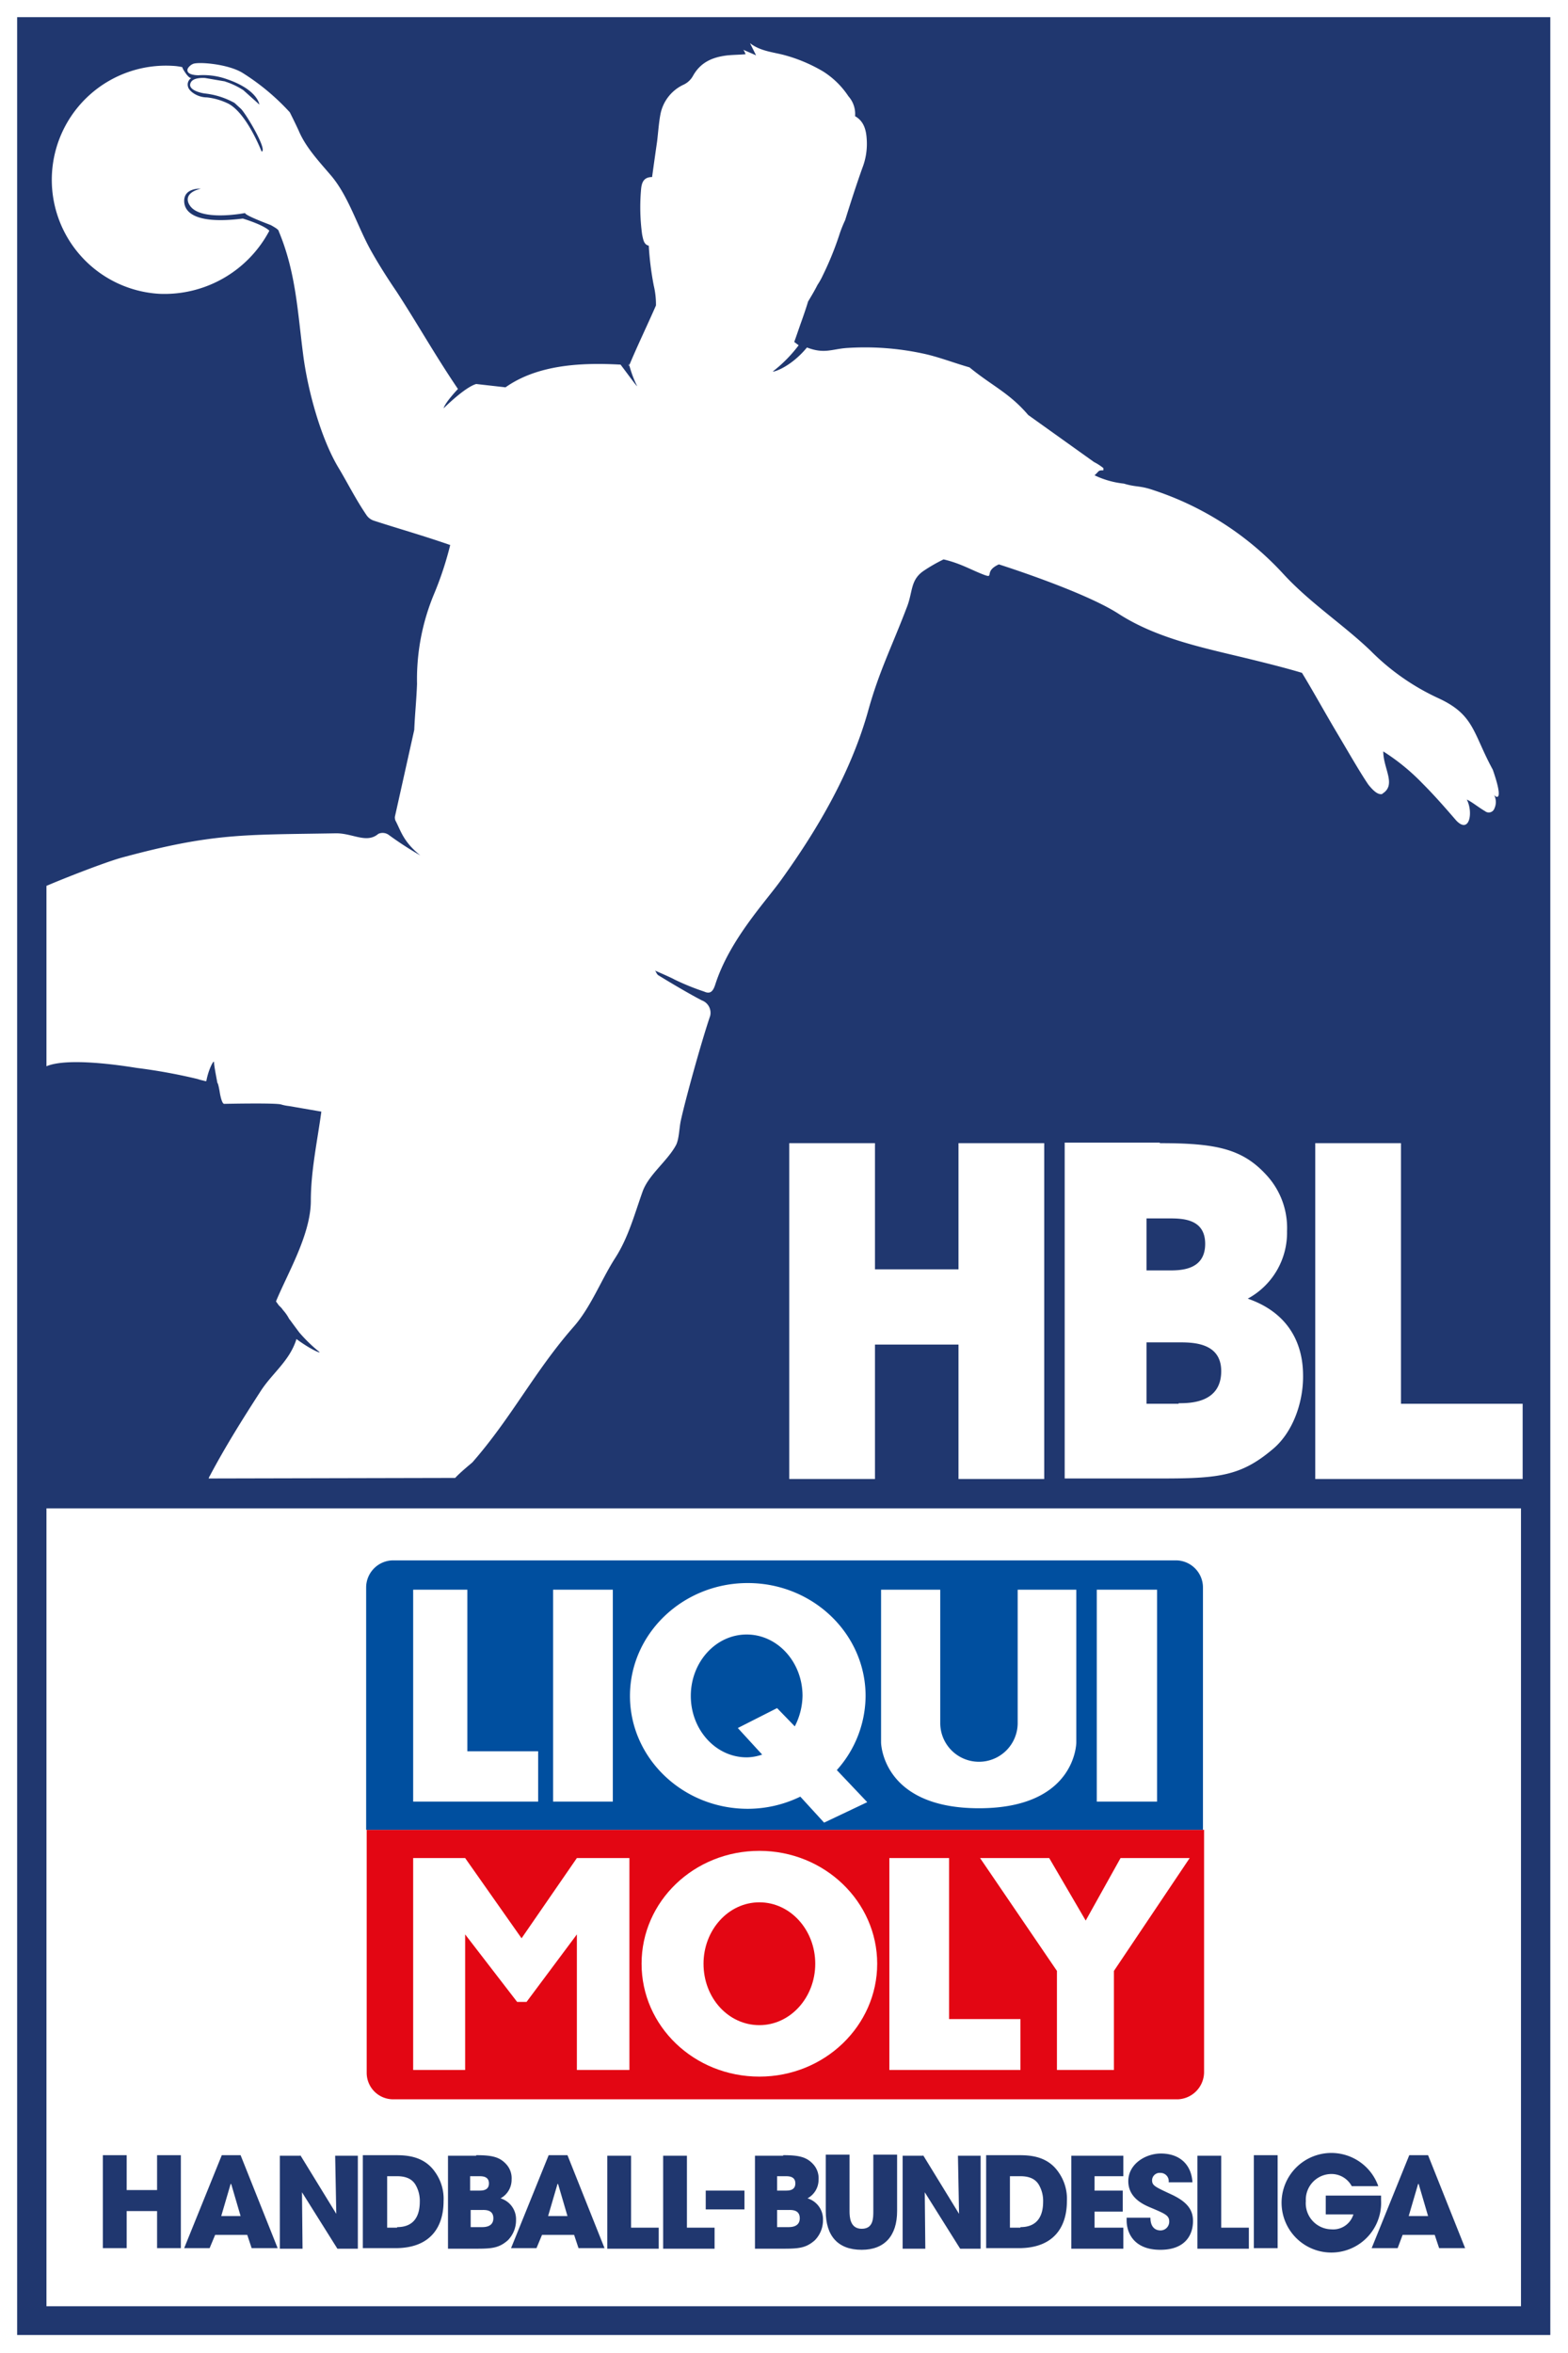
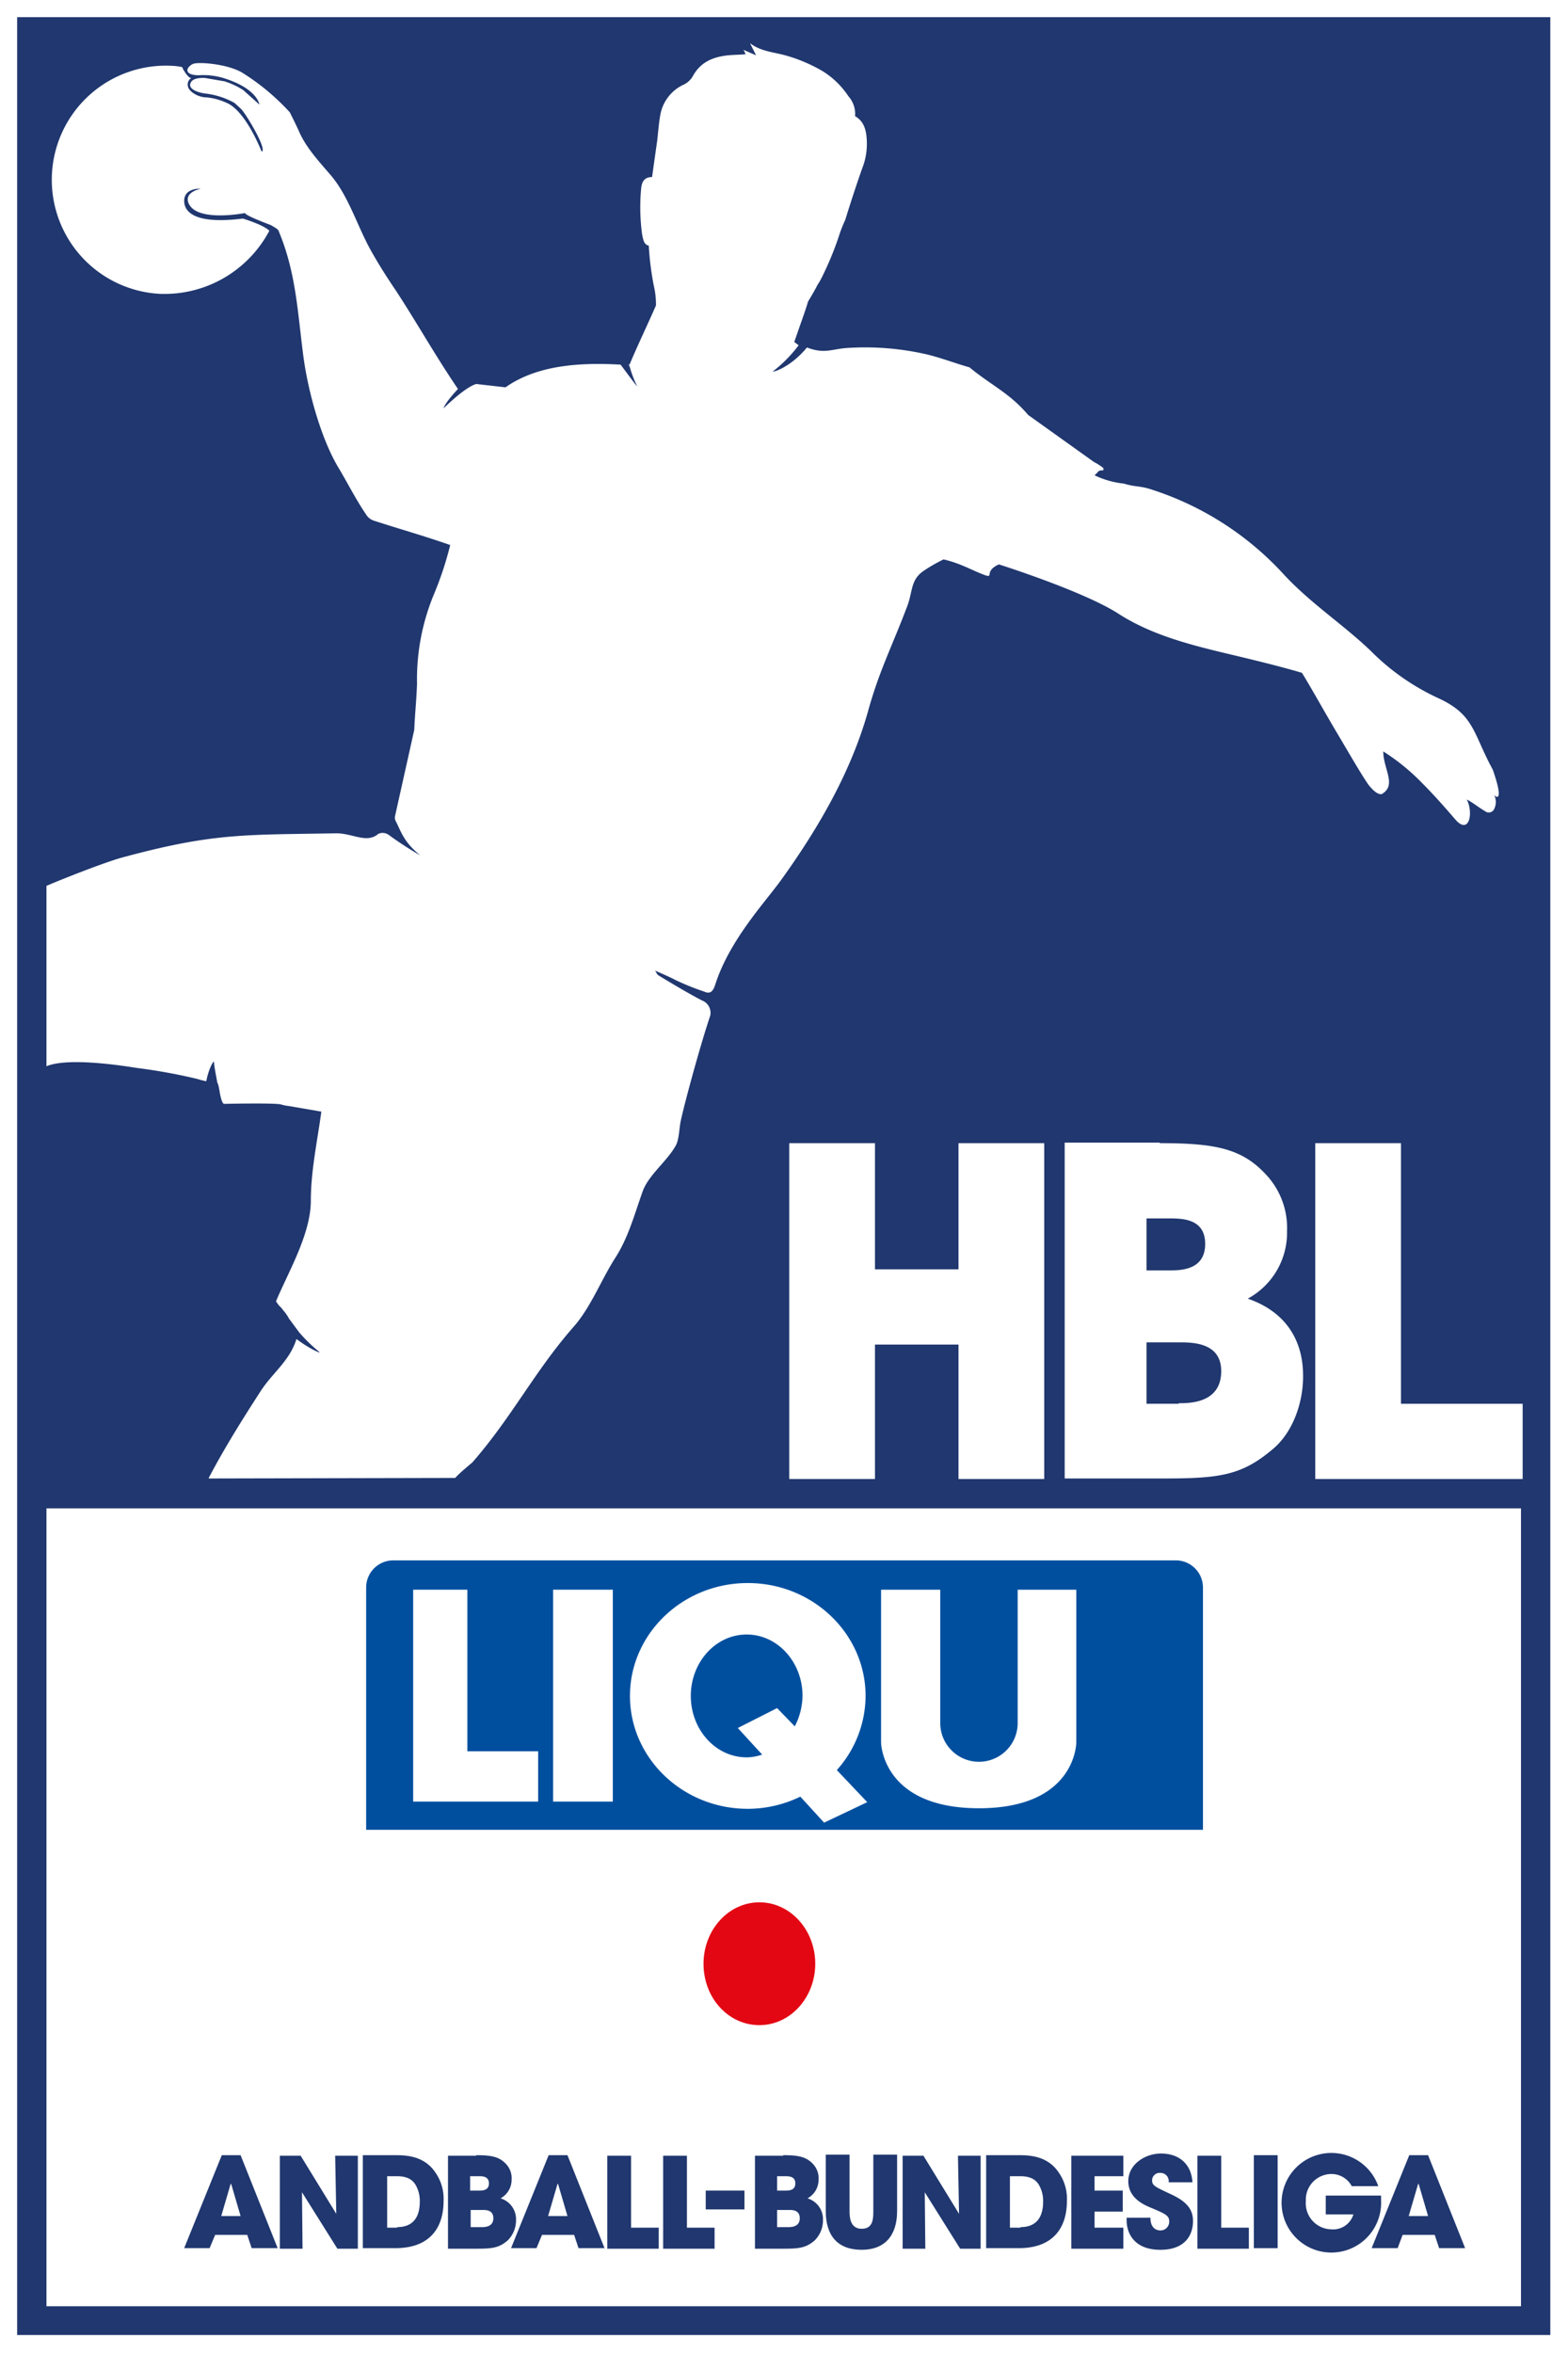
<svg xmlns="http://www.w3.org/2000/svg" id="Ebene_1" data-name="Ebene 1" viewBox="0 0 283.5 425.2">
  <defs>
    <style>.cls-1,.cls-3{fill:#fff;}.cls-2{fill:#20376f;}.cls-3,.cls-4,.cls-5{fill-rule:evenodd;}.cls-4{fill:#e30613;}.cls-5{fill:#004f9f;}</style>
  </defs>
  <rect class="cls-1" width="283.5" height="425.2" />
  <path class="cls-2" d="M3.1,3.1V422H280.3V3.1ZM8.4,416.7V272.6H275V416.8H8.4Z" />
  <path class="cls-1" d="M36.8,195.3Z" />
  <path class="cls-1" d="M270.1,143.6a2.76,2.76,0,0,1,.1,2.5,1.08,1.08,0,0,1-1.7.5c-1.2-.7-2.4-1.7-3.3-2.1,1.2,2.3.5,6.3-1.9,3.8-1.9-2.2-3.9-4.5-6.1-6.7a38.41,38.41,0,0,0-7.1-5.8c0,3.1,2.4,6-.1,7.6l-.1.1c-.8.2-1.7-.7-2.5-1.7-1.5-2.2-3.5-5.7-5.7-9.4s-4.4-7.7-6.3-10.8c-3-.9-6.6-1.8-10.3-2.7-7.9-1.9-16.1-3.6-22.9-8-6.4-4.1-21.6-8.9-21.6-8.9-2.9,1.3-.6,2.7-2.9,1.8s-4.1-2-7.1-2.7a29.13,29.13,0,0,0-3.5,2c-2.6,1.7-2,3.9-3.2,6.8-2.7,7.1-5,11.5-7,18.8-3.1,10.9-8.9,20.9-15.5,30.1-2.9,4.1-9.5,11-12.1,19.2-.4,1.2-.9,1.7-2,1.2a43.62,43.62,0,0,1-5.4-2.2c-.5-.3-3.5-1.6-3.5-1.6.2.1.3.7.7.9,1.3.8,5.1,3.1,7.8,4.5a2.39,2.39,0,0,1,1.5,2.8c-1.6,4.7-4.5,15.2-5.3,18.9-.3,1.3-.3,3.4-.9,4.5-1.6,2.9-4.9,5.3-6,8.3-1.5,4.2-2.6,8.4-5,12.1-2.5,3.9-4.4,8.9-7.5,12.4-7.1,8.1-11.2,16.4-18.3,24.5-.1.1-2.2,1.8-3.1,2.8l-44.6.1c.1-.1.1-.3.2-.4,2.8-5.3,6-10.4,9.3-15.5,2.1-3.2,5.2-5.4,6.4-9.3,2.7,2,4.6,2.7,4.1,2.3a27.39,27.39,0,0,1-3.6-3.5c-.9-1.2-1.7-2.3-1.7-2.3l-.1-.1a7.47,7.47,0,0,0-1.1-1.6l-.3-.4-.5-.5-.5-.7c2.1-5.1,6.3-12.1,6.3-18.2,0-5.4,1.2-10.9,1.9-16.1l-5.8-1a8,8,0,0,1-1.5-.3c-1.2-.3-10.3-.1-10.3-.1-.4-.1-.7-1.6-.8-2.3-.2-1.1-.3-1.4-.4-1.5-.2-1.1-.6-3.1-.6-3.7s-1,1.2-1.4,3.4a2,2,0,0,1-.5-.1h0a10.23,10.23,0,0,1-1.1-.3,101.35,101.35,0,0,0-11-2c-3.1-.5-12.5-1.9-16.3-.3V160.1c3.5-1.5,10.7-4.3,13.6-5.1,16.6-4.5,22.1-4.1,38.8-4.4,3,0,5.5,1.9,7.6.1a1.88,1.88,0,0,1,1.9.2,61.23,61.23,0,0,0,5.7,3.7c-3.1-2.5-3.5-4.4-4.5-6.3a1.48,1.48,0,0,1-.1-.7l3.5-15.7c.1-2.6.4-5.5.5-8.3a40.06,40.06,0,0,1,3.1-16.3,60.48,60.48,0,0,0,2.9-8.8c-5.2-1.8-9.5-3-13.8-4.4A2.59,2.59,0,0,1,66.2,93c-1.9-2.8-3.4-5.8-4.9-8.3C58,79.3,55.6,70.4,54.8,64c-1-7.7-1.3-14.8-4.4-22.2,0-.3-.7-.7-1.4-1.1h0c-.2-.1-4.6-1.7-4.7-2.2,0,0-8.1,1.6-10-1.4,0,0-1.6-2.1,2-3,0,0-3-.2-3,2.2s2.7,4.2,10.6,3.2c0,0,3.7,1.1,4.8,2.2A21.45,21.45,0,0,1,28.8,53.1a20.63,20.63,0,1,1,2.4-41.2,10,10,0,0,1,1.6.2h.1c.1.1.1.2.2.4,1,1.7,1.4,1.6,1.5,1.6a1.38,1.38,0,0,0-.6,1.6c.2.8,1.7,1.9,3.4,1.9a11.61,11.61,0,0,1,3.6,1c3.5,1.5,6.3,8.8,6.3,8.8,1.1-.2-2.6-6.5-3.7-7.7l-1.2-1.1a14.23,14.23,0,0,0-5.3-1.7c-.9-.1-3.3-.7-2.6-2,.5-1,2.6-.8,2.6-.8l3.5.6c.1,0,.2.1.3.1A13.81,13.81,0,0,1,44,16.3l2.9,2.6s-.3-2.7-5.9-4.6a12.74,12.74,0,0,0-5.1-.7c-.9,0-1.9-.2-2-.8-.1-.4.3-.8.7-1.1l.2-.1c.7-.5,6.4-.1,9.1,1.6a41.23,41.23,0,0,1,8.5,7.1c.5,1,1,2,1.6,3.3,1.3,3.1,3.8,5.7,6,8.3,3.2,3.9,4.7,9.3,7.3,13.8,1.3,2.3,2.9,4.8,4.4,7,3.9,6,6.9,11.4,11.1,17.6,0,0-2.3,2.4-2.6,3.5,0,0,3.8-3.8,5.9-4.4l5.3.6c5.8-4.1,13.7-4.5,20.8-4.1,1.3,1.7,2.8,3.8,3,3.9a20.16,20.16,0,0,1-1.5-4.1v.5c1.3-3.2,3.7-8.2,4.9-11a14.72,14.72,0,0,0-.4-3.6,54.47,54.47,0,0,1-.9-7.2c-.9-.2-1-1.1-1.2-2a36.6,36.6,0,0,1-.2-8.1c.1-1.2.4-2.3,2-2.3.3-2.2.6-4.3.9-6.4.2-1.6.3-3.3.6-4.9a7.45,7.45,0,0,1,4.2-5.4,3.75,3.75,0,0,0,1.7-1.6c1.4-2.5,3.6-3.4,6.3-3.7,1.1-.1,2.1-.1,3.2-.2a3,3,0,0,0-.4-.8l2.3,1-1.1-2.2c1.8,1.4,4,1.6,6,2.1a28.18,28.18,0,0,1,7.2,3,15.2,15.2,0,0,1,4.6,4.5,4.8,4.8,0,0,1,1.2,3.6c1.6.9,2,2.5,2.1,4.1a12,12,0,0,1-.8,5.3c-1.1,3.1-2.1,6.2-3.1,9.4a22.6,22.6,0,0,0-1.1,2.8,56.26,56.26,0,0,1-2.9,7.1,13.16,13.16,0,0,1-1,1.8c-.5,1-1.1,2-1.7,3-.2.7-.7,2.2-1.2,3.6s-1,2.9-1.3,3.7l.8.6a24.62,24.62,0,0,1-4.5,4.6c-.9.5,2.7-.2,6-4.2,3.1,1.2,4.5.3,7.1.1a49.9,49.9,0,0,1,13.9,1c2.4.5,5.1,1.5,7.4,2.2l1,.3c4,3.3,7.2,4.6,10.6,8.6l11.9,8.5a9.85,9.85,0,0,1,1.7,1.1V85c-1,0-.7.1-1.6.9a16.15,16.15,0,0,0,5.3,1.5c2.3.7,2.8.3,5.4,1.2a55.29,55.29,0,0,1,23.5,15.2c4.8,5.2,10.8,9.1,15.7,13.8a42,42,0,0,0,12.3,8.6c6.5,3,6.2,6.3,9.8,12.9C272.1,145.4,270.3,144,270.1,143.6Z" />
-   <path class="cls-2" d="M22.9,389.5v6.3h5.5v-6.3h4.3v16.8H28.4v-6.7H22.9v6.7H18.6V389.5Z" />
  <path class="cls-2" d="M37.9,406.3H33.3l6.8-16.8h3.4l6.7,16.8H45.5l-.8-2.4H38.9Zm5.6-5.8-1.7-5.8h-.1L40,400.5Z" />
  <path class="cls-2" d="M54.3,389.5l6.5,10.6h0l-.2-10.5h4.1v16.8H61l-6.4-10.2h0l.1,10.2H50.6V389.6h3.7Z" />
  <path class="cls-2" d="M71.3,389.5c1.9,0,5.3,0,7.4,3.1a8.3,8.3,0,0,1,1.5,5.2c0,4.6-2.3,8.5-8.7,8.5H65.6V389.5Zm.5,13c3.2,0,4.1-2.2,4.1-4.6a5.75,5.75,0,0,0-.8-3.1c-.5-.8-1.4-1.5-3.3-1.5H70v9.3h1.8Z" />
  <path class="cls-2" d="M86.1,389.5c2.8,0,4.2.3,5.4,1.6a3.74,3.74,0,0,1,1,2.8,3.82,3.82,0,0,1-2,3.4,3.94,3.94,0,0,1,2.8,3.9,5.14,5.14,0,0,1-1.5,3.7c-1.5,1.3-2.7,1.5-5.5,1.5H81V389.6h5.1Zm.5,6.4c.6,0,1.8,0,1.8-1.3s-1.2-1.3-1.8-1.3H85v2.6Zm.5,6.6c.5,0,2.1,0,2.1-1.6s-1.5-1.5-2.1-1.5h-2v3.1Z" />
  <path class="cls-2" d="M97,406.3H92.4l6.8-16.8h3.4l6.7,16.8h-4.7l-.8-2.4H98Zm5.6-5.8-1.7-5.8h-.1l-1.7,5.8Z" />
  <path class="cls-2" d="M114.1,389.5v13.1h5v3.8h-9.3V389.6h4.3Z" />
  <path class="cls-2" d="M124.2,389.5v13.1h5v3.8h-9.3V389.6h4.3Z" />
  <path class="cls-2" d="M141.6,389.5c2.8,0,4.2.3,5.4,1.6a3.74,3.74,0,0,1,1,2.8,3.82,3.82,0,0,1-2,3.4,3.94,3.94,0,0,1,2.8,3.9,5.14,5.14,0,0,1-1.5,3.7c-1.5,1.3-2.7,1.5-5.5,1.5h-5.3V389.6h5.1Zm.4,6.4c.6,0,1.8,0,1.8-1.3s-1.2-1.3-1.8-1.3h-1.5v2.6Zm.5,6.6c.5,0,2.1,0,2.1-1.6s-1.5-1.5-2.1-1.5h-2v3.1Z" />
  <path class="cls-2" d="M153.6,399.6c0,1.1.1,3.2,2.2,3.2s2.1-1.9,2.1-3.2V389.4h4.3v10.2c0,4.5-2.3,7-6.4,7-4.3,0-6.5-2.5-6.5-7V389.4h4.3v10.2Z" />
  <path class="cls-2" d="M166.9,389.5l6.5,10.6h0l-.2-10.5h4.1v16.8h-3.7l-6.4-10.2h0l.1,10.2h-4.1V389.6h3.7Z" />
  <path class="cls-2" d="M184,389.5c1.9,0,5.3,0,7.4,3.1a8.3,8.3,0,0,1,1.5,5.2c0,4.6-2.3,8.5-8.7,8.5h-5.9V389.5Zm.5,13c3.2,0,4.1-2.2,4.1-4.6a5.75,5.75,0,0,0-.8-3.1c-.5-.8-1.4-1.5-3.3-1.5h-1.9v9.3h1.9Z" />
  <path class="cls-2" d="M203.1,389.5v3.8h-5.2v2.6H203v3.8h-5.1v2.9h5.2v3.8h-9.4V389.6h9.4Z" />
  <path class="cls-2" d="M209.8,392.7a1.37,1.37,0,0,0-1.5,1.3c0,1,.5,1.2,3.5,2.6s3.9,2.9,3.9,4.8c0,2.5-1.4,5.2-5.9,5.2-4.9,0-6.1-3.2-6.1-5.3v-.5H208c0,2,1.2,2.3,1.8,2.3a1.58,1.58,0,0,0,1.6-1.6c0-1.1-.7-1.4-3.3-2.5-1.2-.5-4.1-1.7-4.1-4.8s3.1-5,5.9-5c3.3,0,5.5,1.9,5.7,5.2h-4.3A1.49,1.49,0,0,0,209.8,392.7Z" />
  <path class="cls-2" d="M220.8,389.5v13.1h5v3.8h-9.3V389.6h4.3Z" />
  <path class="cls-2" d="M231,389.5v16.8h-4.3V389.5Z" />
  <path class="cls-2" d="M249.7,397.6a9,9,0,1,1-.5-2.5h-4.8a4.16,4.16,0,0,0-3.7-2.2,4.65,4.65,0,0,0-4.6,4.9,4.71,4.71,0,0,0,4.6,5.1,3.82,3.82,0,0,0,4-2.7h-5v-3.4h10Z" />
  <path class="cls-2" d="M252.7,406.3H248l6.8-16.8h3.4l6.7,16.8h-4.7l-.8-2.4h-5.8Zm5.5-5.8-1.7-5.8h-.1l-1.7,5.8Z" />
  <path class="cls-2" d="M127.6,399.3v-3.4h7v3.4Z" />
  <path class="cls-1" d="M158.2,206.6v22.8h15.1V206.6h15.5v60.7H173.3V243H158.2v24.3H142.7V206.6Z" />
  <path class="cls-1" d="M209.7,206.6c10.2,0,15,1,19.4,5.9a14.07,14.07,0,0,1,3.6,10,13.55,13.55,0,0,1-7.1,12.2c9.8,3.4,10,11.6,10,14.1,0,4.8-1.9,10.2-5.6,13.2-5.6,4.7-9.6,5.2-19.8,5.2H192.5V206.5h17.2Zm1.6,23c2.1,0,6.6,0,6.6-4.8,0-4.6-4.2-4.6-6.6-4.6h-4v9.4Zm1.8,24c2,0,7.7,0,7.7-5.8,0-5.2-5.2-5.2-7.7-5.2h-5.8v11.1h5.8Z" />
  <path class="cls-1" d="M253.3,206.6v47.1h22v13.6H237.8V206.6Z" />
-   <path class="cls-3" d="M70.9,280.2H212.8a6.81,6.81,0,0,1,6.8,6.8v87.8a6.81,6.81,0,0,1-6.8,6.8H70.9a6.81,6.81,0,0,1-6.8-6.8V287a6.87,6.87,0,0,1,6.8-6.8Z" />
-   <path class="cls-4" d="M66.3,330.7v43.9a4.78,4.78,0,0,0,4.7,4.8H213a4.94,4.94,0,0,0,4.7-4.9V330.7Z" />
  <polygon class="cls-3" points="160.8 335.8 171.6 335.8 171.6 364.9 184.5 364.9 184.5 374.1 160.8 374.1 160.8 335.8" />
  <polygon class="cls-3" points="177.2 335.8 189.7 335.8 196.3 347.1 202.6 335.8 215.1 335.8 201.4 356.2 201.4 374.1 191.1 374.1 191.1 356.2 177.2 335.8" />
  <polygon class="cls-3" points="74.7 335.8 84.1 335.8 94.3 350.3 104.3 335.8 113.8 335.8 113.8 374.1 104.3 374.1 104.3 349.6 95.2 361.8 93.5 361.8 84.1 349.6 84.1 374.1 74.7 374.1 74.7 335.8" />
  <path class="cls-3" d="M116,354.9c0-11.3,9.5-20.4,21.3-20.4s21.3,9.2,21.3,20.4-9.5,20.4-21.3,20.4S116,366.2,116,354.9Z" />
  <path class="cls-4" d="M127.2,354.9c0-6.1,4.5-11.1,10.1-11.1s10.1,5,10.1,11.1S142.9,366,137.3,366s-10.1-4.9-10.1-11.1Z" />
  <path class="cls-5" d="M71.1,282a4.91,4.91,0,0,0-4.9,4.9v43.8H217.5V286.9a4.91,4.91,0,0,0-4.9-4.9Z" />
  <polygon class="cls-3" points="100 287.3 110.8 287.3 110.8 325.6 100 325.6 100 287.3" />
-   <polygon class="cls-3" points="198.3 287.3 209.2 287.3 209.2 325.6 198.3 325.6 198.3 287.3" />
  <polygon class="cls-3" points="74.7 287.3 84.5 287.3 84.5 316.5 97.3 316.5 97.3 325.6 74.7 325.6 74.7 287.3" />
  <path class="cls-3" d="M159.3,287.3H170v24.1a7,7,0,0,0,14,0V287.3h10.6v27.6s0,11.9-17.6,11.9-17.7-11.9-17.7-11.9V287.3Z" />
  <path class="cls-3" d="M149,329.4l-4.3-4.7a21.74,21.74,0,0,1-9.5,2.2c-11.8,0-21.3-9.2-21.3-20.4s9.5-20.4,21.3-20.4,21.3,9.2,21.3,20.4a20.19,20.19,0,0,1-5.2,13.4l5.5,5.8-7.8,3.7Z" />
  <path class="cls-5" d="M140.5,308.7l3.2,3.3a12.44,12.44,0,0,0,1.4-5.5c0-6.1-4.5-11.1-10.1-11.1s-10.1,5-10.1,11.1,4.5,11.1,10.1,11.1a8.68,8.68,0,0,0,2.8-.5l-4.4-4.8,7.1-3.6Z" />
</svg>